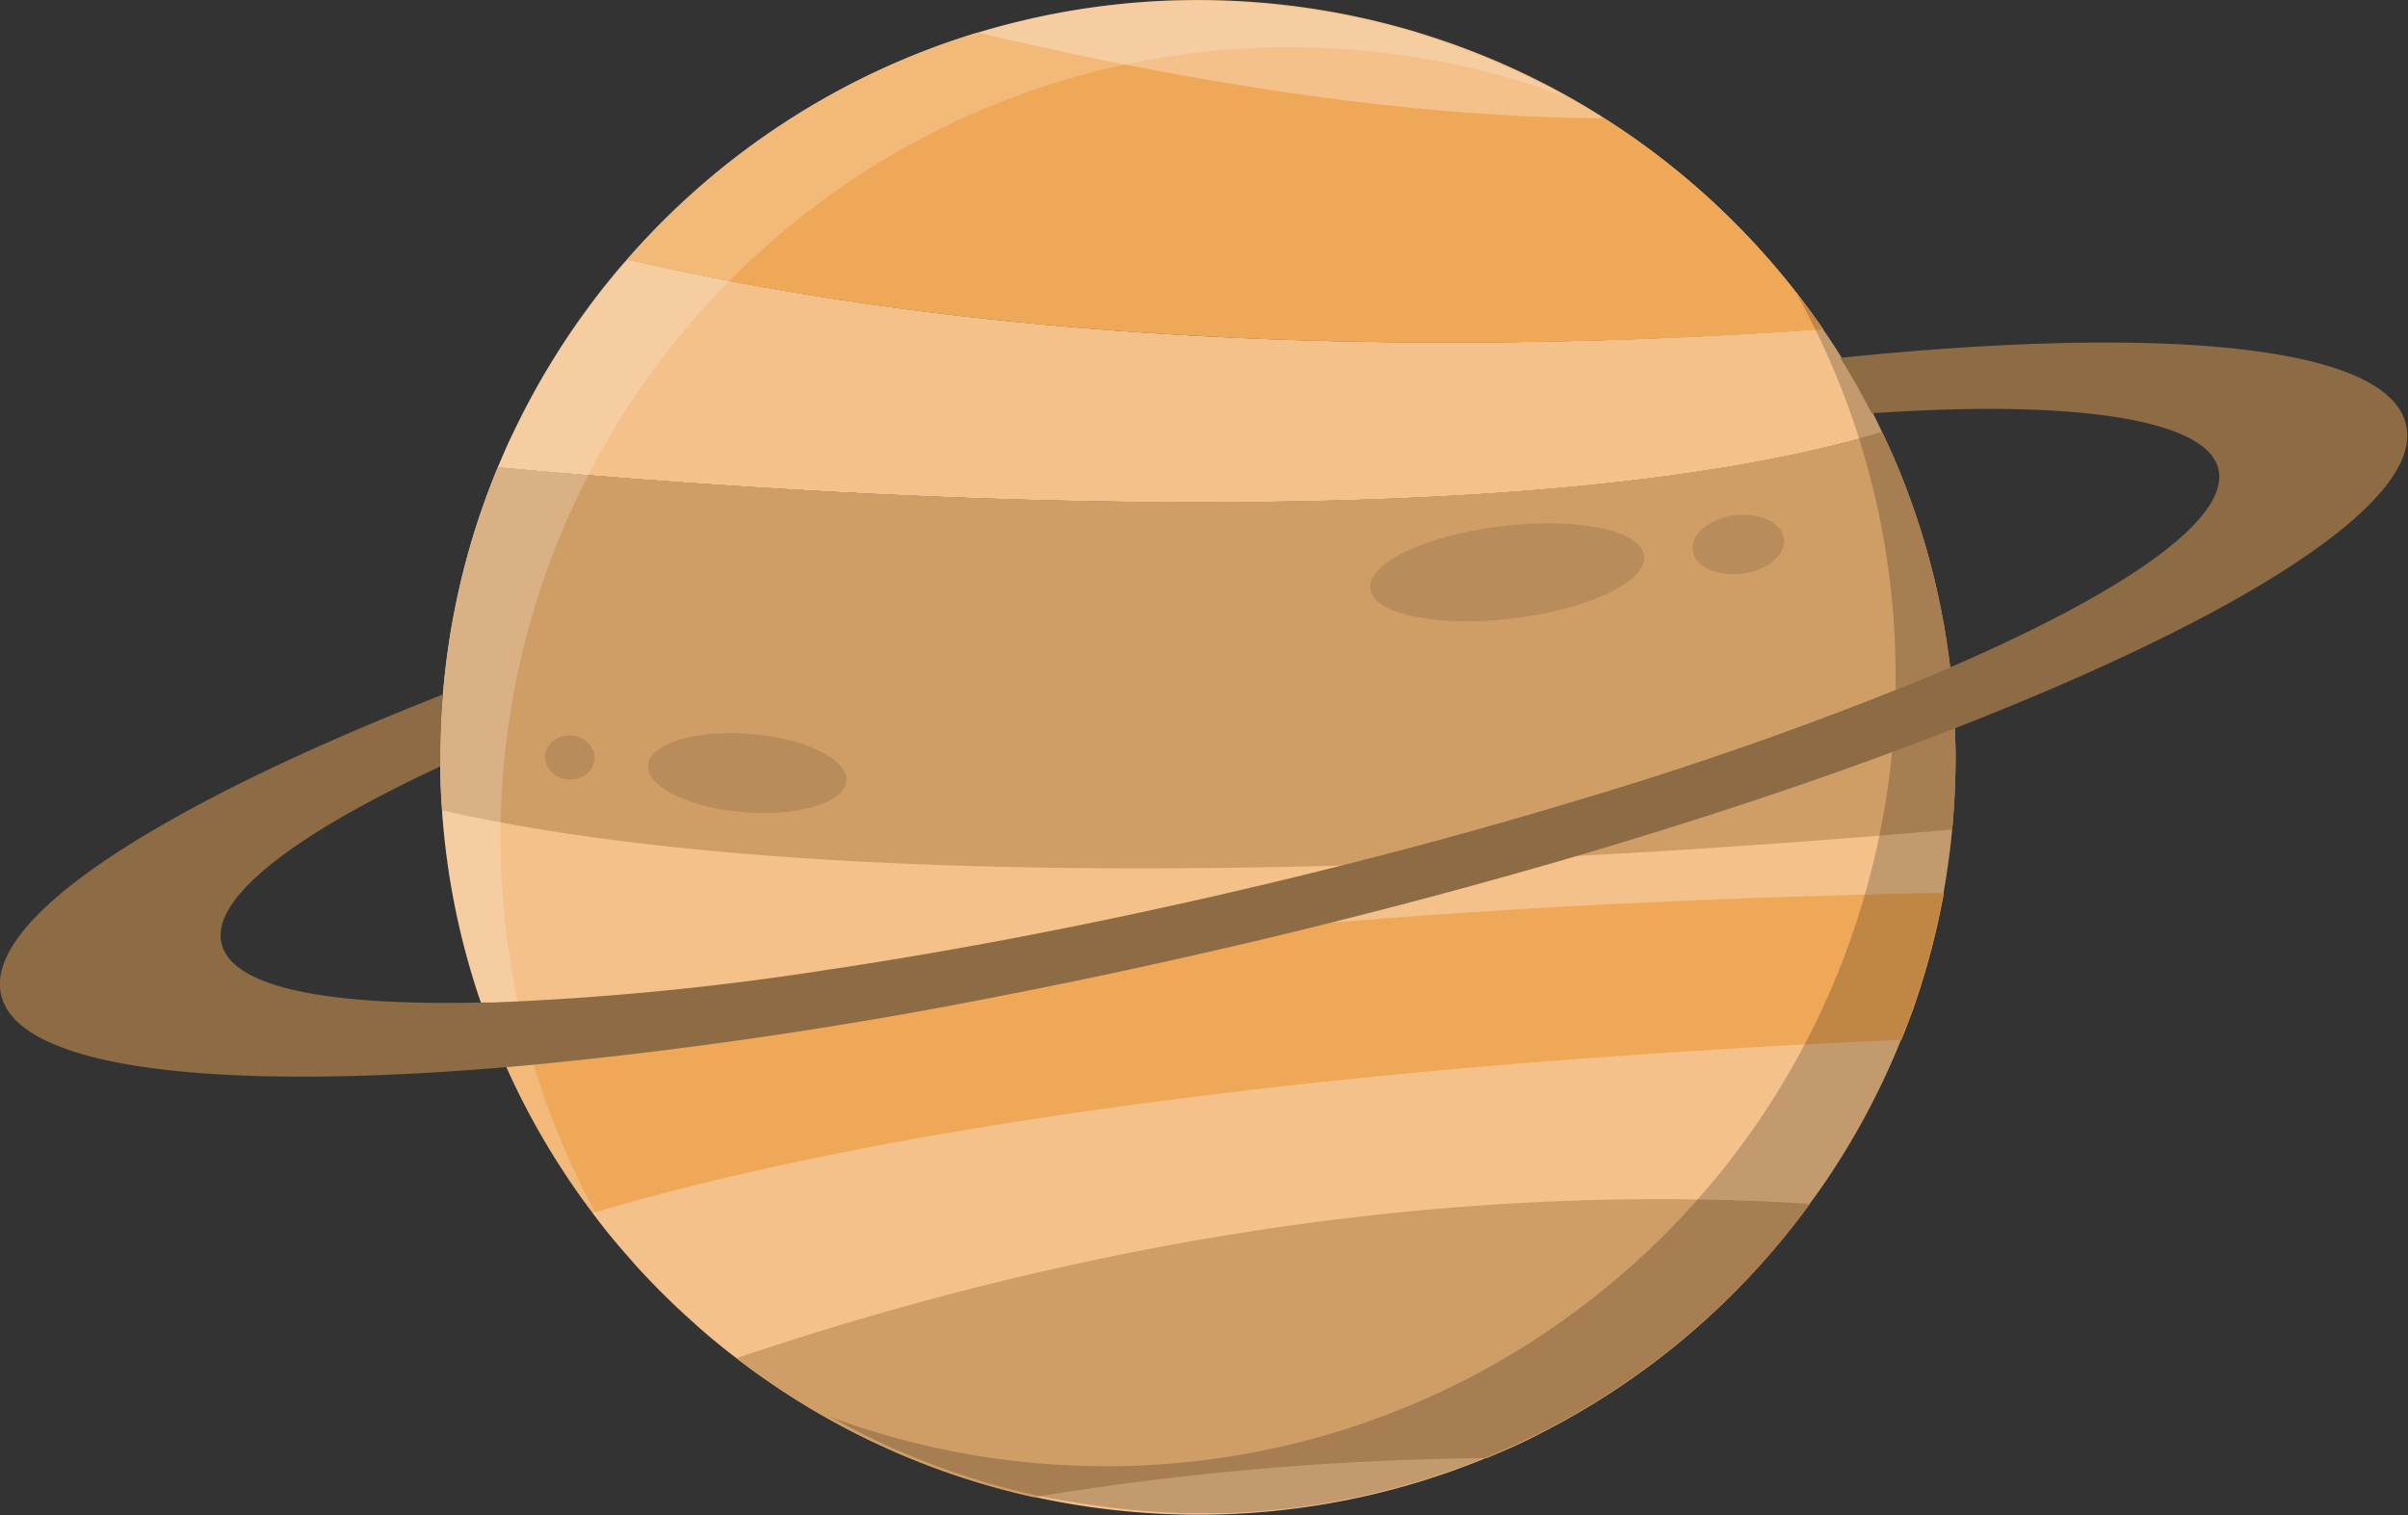
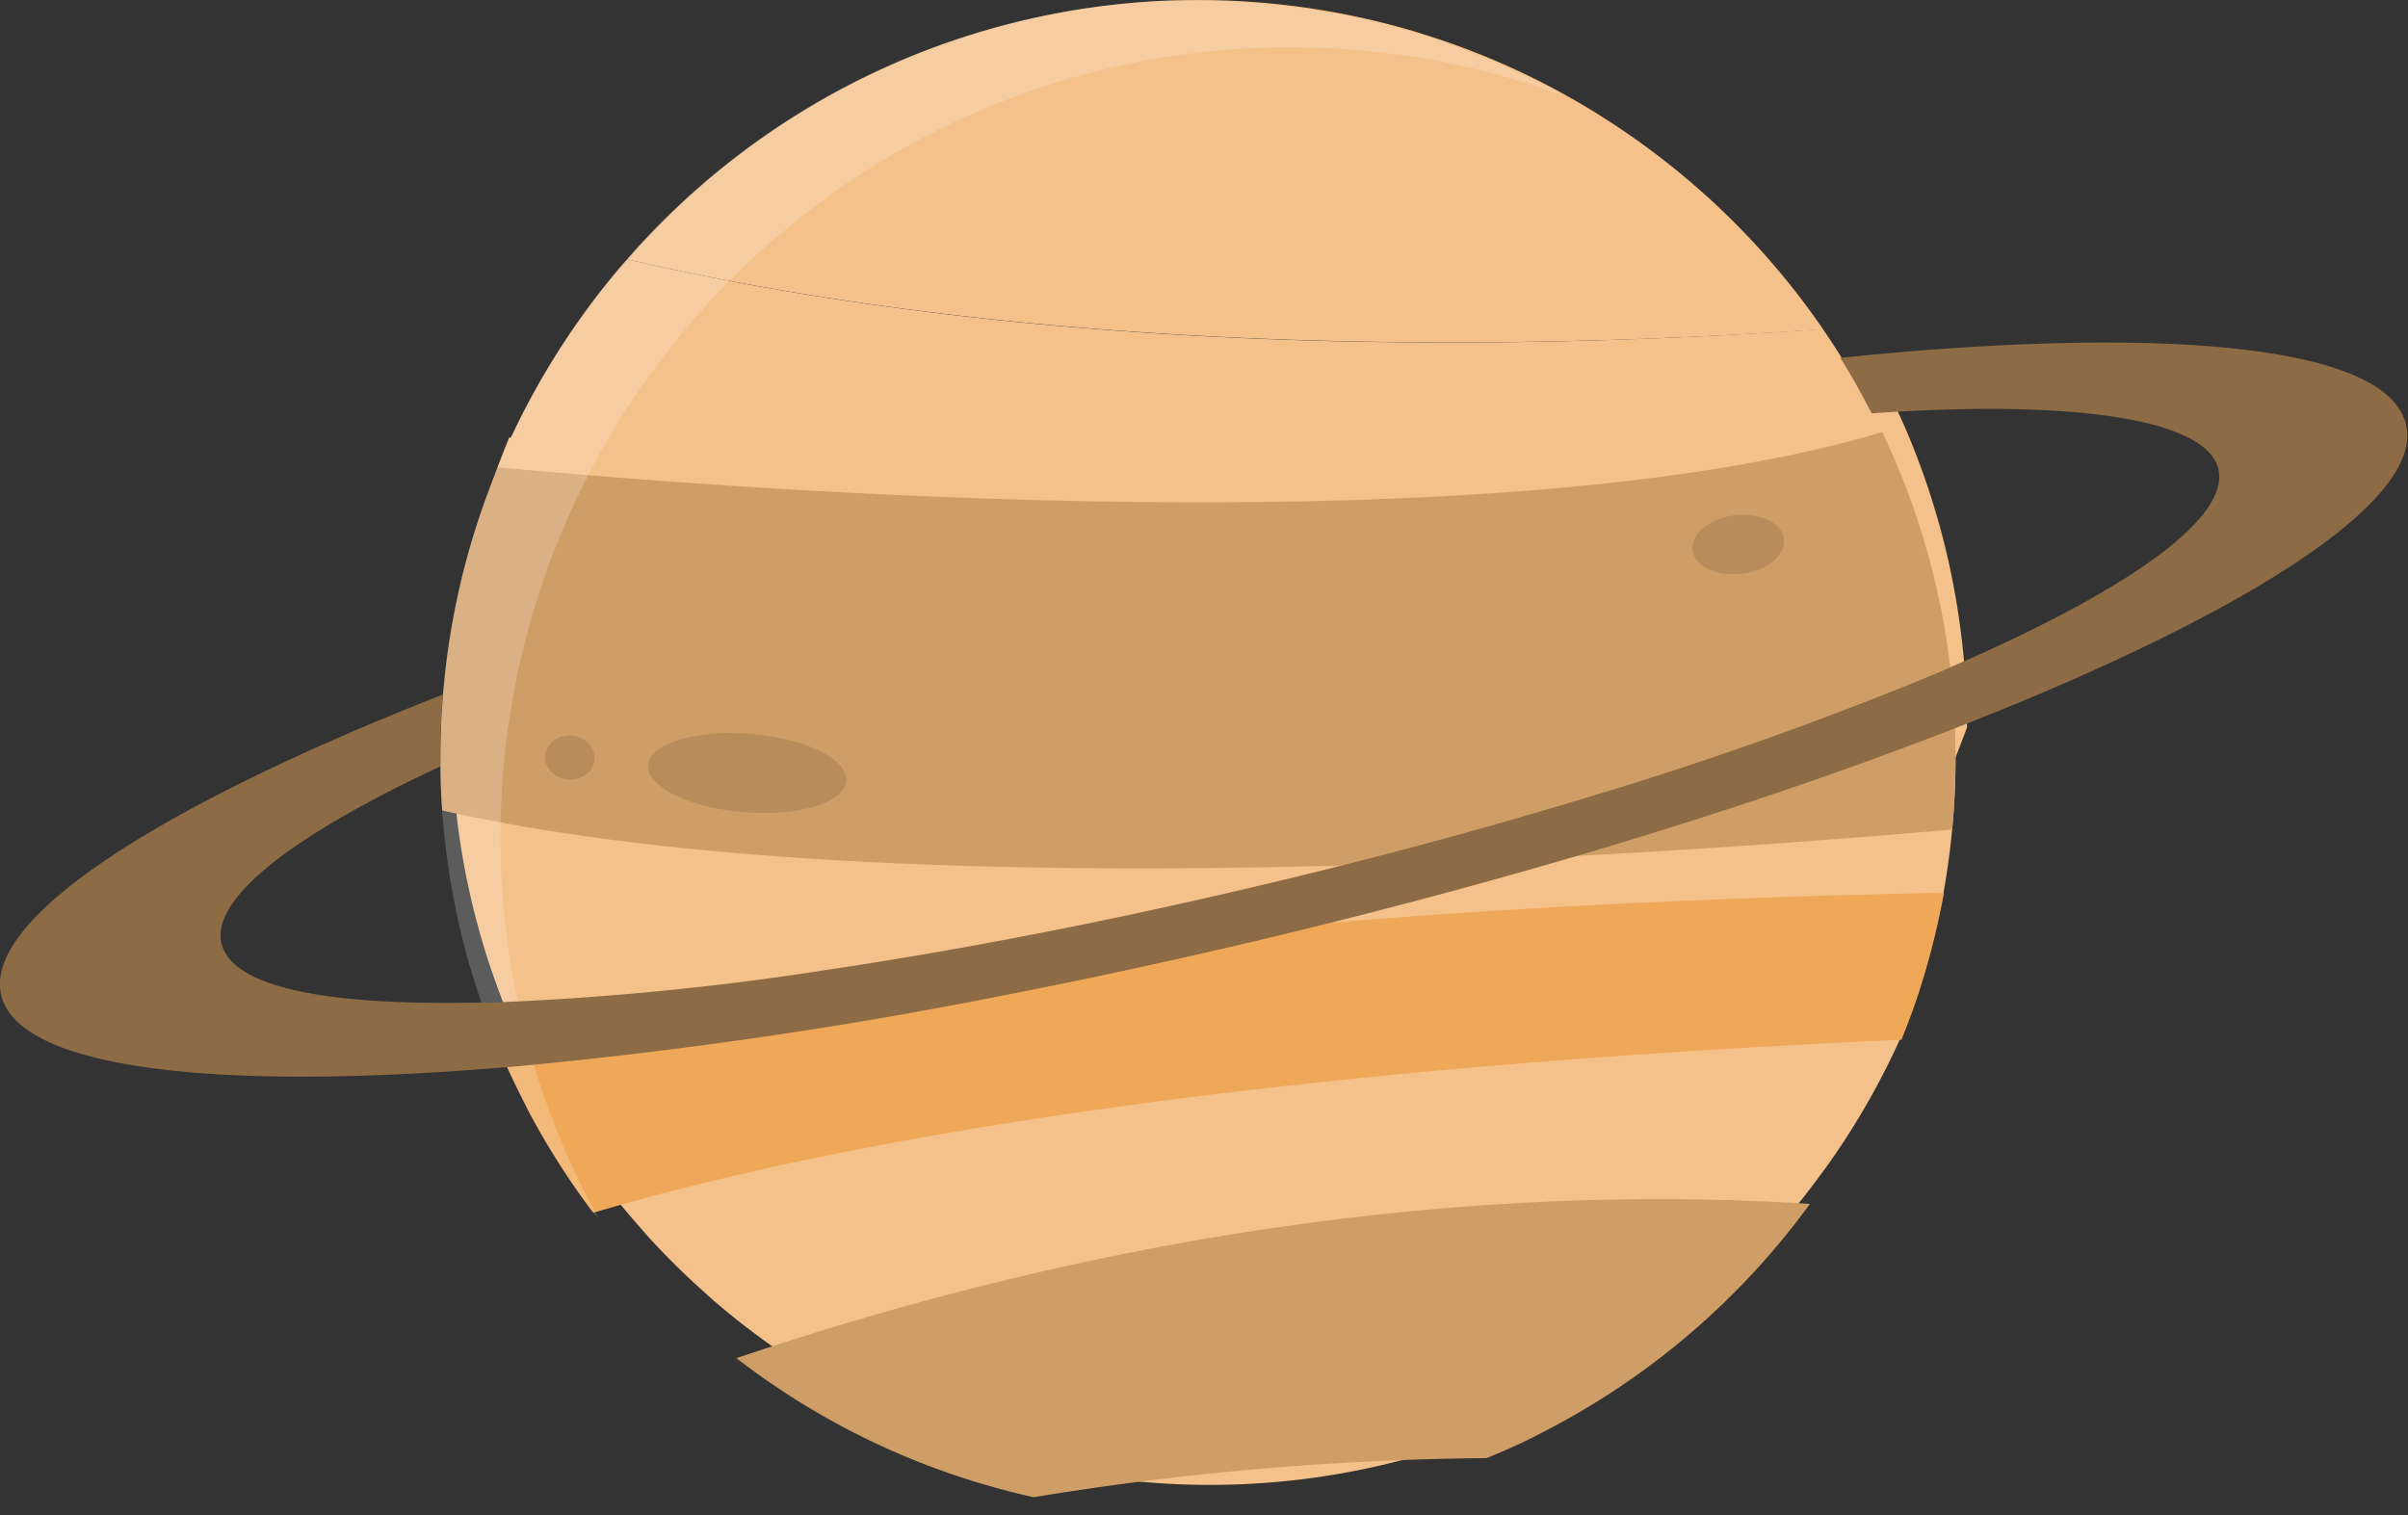
<svg xmlns="http://www.w3.org/2000/svg" id="Layer_1" data-name="Layer 1" viewBox="0 0 242.1 152.34">
  <rect x="0" y="0" width="242.1" height="152.34" fill="#333333" stroke="none" />
  <defs>
    <style>.cls-1{fill:#f4c18a}.cls-2{fill:#cf9e67}.cls-3{fill:#efa758}.cls-4{fill:#b88c5b}</style>
  </defs>
  <path d="M189.23 43.45c-37.16 11.08-106.65 6.52-139.18 3.54.5-1.19 1-2.37 1.58-3.53a76.5 76.5 0 0 1 7.26-12.18c1.31-1.8 2.7-3.54 4.17-5.2 43.3 10 90.51 9.12 120.21 7 .63.92 1.25 1.86 1.84 2.81 1.13 1.81 2.19 3.67 3.16 5.58q.5 1.01.96 1.98" class="cls-1" />
-   <path d="m63.06 26.08.3-.34A76.2 76.2 0 0 1 85.44 8.51a76.37 76.37 0 0 1 57-5.28l.89.28a75.7 75.7 0 0 1 17.48 8.06l.49.32a76.4 76.4 0 0 1 22 21.22c-29.73 2.06-76.94 2.94-120.24-7.03m133.55 50.09c0 2.44-.11 4.86-.34 7.24-.2 2.15-.5 4.27-.87 6.36a76 76 0 0 1-3.12 11.78c-.36 1-.75 2-1.15 3a76 76 0 0 1-3.7 7.86q-1.69 3.12-3.66 6.05c-.58.86-1.17 1.71-1.8 2.55a76.1 76.1 0 0 1-26.79 22.92c-1.86 1-3.77 1.84-5.71 2.64a76 76 0 0 1-29 5.73q-3 0-5.9-.23a76 76 0 0 1-10.61-1.57q-3.1-.69-6.11-1.62a75.6 75.6 0 0 1-23.81-12.32c-.8-.6-1.58-1.23-2.35-1.87s-1.36-1.15-2-1.74a76 76 0 0 1-5.83-5.78l-.47-.54c-1.32-1.5-2.59-3-3.79-4.64a76 76 0 0 1-6.46-10.13q-1.19-2.24-2.22-4.55c-.23-.5-.45-1-.66-1.49-.7-1.64-1.33-3.32-1.91-5a75 75 0 0 1-3.91-19.35c-.11-1.45-.17-2.92-.18-4.4v-.9c0-2.13.09-4.25.27-6.34a75.5 75.5 0 0 1 5-21.57l.51-1.27c32.53 3 102 7.54 139.18-3.54l.19.4c.64 1.35 1.24 2.72 1.79 4.11a75.7 75.7 0 0 1 4.86 19.14c.25 2 .41 4.07.48 6.13q.07 1.47.07 2.94" class="cls-1" />
+   <path d="m63.06 26.08.3-.34A76.2 76.2 0 0 1 85.44 8.51a76.37 76.37 0 0 1 57-5.28l.89.28a75.7 75.7 0 0 1 17.48 8.06l.49.32a76.4 76.4 0 0 1 22 21.22c-29.73 2.06-76.94 2.94-120.24-7.03m133.55 50.09c0 2.44-.11 4.86-.34 7.24-.2 2.15-.5 4.27-.87 6.36a76 76 0 0 1-3.12 11.78a76 76 0 0 1-3.7 7.86q-1.69 3.12-3.66 6.05c-.58.86-1.17 1.71-1.8 2.55a76.1 76.1 0 0 1-26.79 22.92c-1.86 1-3.77 1.84-5.71 2.64a76 76 0 0 1-29 5.73q-3 0-5.9-.23a76 76 0 0 1-10.61-1.57q-3.1-.69-6.11-1.62a75.6 75.6 0 0 1-23.81-12.32c-.8-.6-1.58-1.23-2.35-1.87s-1.36-1.15-2-1.74a76 76 0 0 1-5.83-5.78l-.47-.54c-1.32-1.5-2.59-3-3.79-4.64a76 76 0 0 1-6.46-10.13q-1.19-2.24-2.22-4.55c-.23-.5-.45-1-.66-1.49-.7-1.64-1.33-3.32-1.91-5a75 75 0 0 1-3.91-19.35c-.11-1.45-.17-2.92-.18-4.4v-.9c0-2.13.09-4.25.27-6.34a75.5 75.5 0 0 1 5-21.57l.51-1.27c32.53 3 102 7.54 139.18-3.54l.19.4c.64 1.35 1.24 2.72 1.79 4.11a75.7 75.7 0 0 1 4.86 19.14c.25 2 .41 4.07.48 6.13q.07 1.47.07 2.94" class="cls-1" />
  <path d="M181.97 121.05a76.1 76.1 0 0 1-26.79 22.92c-1.86 1-3.77 1.84-5.71 2.64a296 296 0 0 0-45.54 3.93q-3.1-.69-6.11-1.62a75.6 75.6 0 0 1-23.78-12.36c45.15-15.23 82.58-17.14 107.93-15.51" class="cls-2" />
-   <path d="M183.27 33.11c-29.7 2.09-76.91 2.94-120.21-7l.3-.34A76.2 76.2 0 0 1 85.44 8.51 75.4 75.4 0 0 1 98.3 3.27c18 4.27 41.37 8.55 63 8.62a76.4 76.4 0 0 1 22 21.22Z" class="cls-3" />
  <path d="m196.07 67.1-1.57.67a365 365 0 0 1-34.89 12.4c-7.8 2.37-16.09 4.68-24.74 6.86-31.61.85-65.82 0-90.41-5.54-.11-1.45-.17-2.92-.18-4.4v-.92c0-2.13.09-4.25.27-6.34a75.5 75.5 0 0 1 5-21.57l.51-1.27c32.53 3 102 7.54 139.18-3.54l.19.4c.64 1.35 1.24 2.72 1.79 4.11a75.7 75.7 0 0 1 4.86 19.14Z" class="cls-2" />
  <path d="M196.61 76.17c0 2.44-.11 4.86-.34 7.24-10.24.89-23.29 1.89-37.71 2.65-7.58.4-15.55.73-23.69 1 8.65-2.18 16.94-4.49 24.74-6.86a365 365 0 0 0 34.89-12.38l1.57-.67c.25 2 .41 4.07.48 6.13q.06 1.42.06 2.89" class="cls-2" />
  <path d="M195.44 89.77a76 76 0 0 1-3.12 11.78c-.36 1-.75 2-1.15 3-37 1.62-92.79 5.93-131.53 17.39a76 76 0 0 1-6.46-10.13c-1-2-2-4-2.88-6 26.38-6.93 71.69-14.64 145.14-16.04" class="cls-3" />
-   <ellipse cx="159.09" cy="109.38" class="cls-4" rx="13.87" ry="4.68" transform="rotate(-6.84 -278.377 146.676)" />
  <ellipse cx="182.33" cy="106.59" class="cls-4" rx="4.62" ry="2.96" transform="rotate(-6.84 -255.124 143.951)" />
  <ellipse cx="82.68" cy="129.56" class="cls-4" rx="3.95" ry="10" transform="rotate(-85.43 50.832 107.734)" />
  <ellipse cx="64.85" cy="128" class="cls-4" rx="2.22" ry="2.49" transform="rotate(-85.43 32.998 106.177)" />
  <path d="M165.28 61.65a79 79 0 0 0-16-4.17 80 80 0 0 0-12-.89h-.77c-1.57 0-3.14.08-4.69.18A78.9 78.9 0 0 0 96.9 67.61l-.48.28c-.4.23-.79.47-1.17.71-.77.49-1.54 1-2.29 1.5a79.35 79.35 0 0 0-34 52.83c-.26 1.58-.49 3.2-.65 4.81a77 77 0 0 0-.43 8.24 79 79 0 0 0 9.91 38.43c-.49-.63-1-1.25-1.47-1.89a75.6 75.6 0 0 1-9.68-18l-.06-.15a75.5 75.5 0 0 1-4.73-24.51v-3.38q0-3 .33-5.91a76.05 76.05 0 0 1 72.6-68.67h4.36c1.5 0 2.93.12 4.32.22l1.15.1 1 .1.78.09c1.5.18 2.9.38 4.22.6l1.14.19c.81.13 1.59.28 2.3.43l.82.18.25.06 1.5.36.81.21 1.73.48c.71.22 1.42.43 2.11.66s1.39.45 2.08.71c1.36.48 2.69 1 4 1.55l.18.08.23.1c.48.2.94.41 1.41.63l.25.11.33.15c.36.16.73.33 1.09.52l.35.16c.2.1.42.2.62.31l.71.38a.4.4 0 0 1 .14.07c.42.2.8.4 1.19.61l.54.3Z" style="fill:#fff;opacity:.2" transform="translate(-7.56 -51.83)" />
-   <path d="M90.73 194.18a79.7 79.7 0 0 0 28 5.07h.77c1.57 0 3.14-.08 4.69-.18a79.1 79.1 0 0 0 34.93-10.84c.16-.09.32-.2.49-.29l1.16-.71c.78-.48 1.54-1 2.29-1.5a79.33 79.33 0 0 0 34-52.83c.26-1.58.5-3.2.66-4.81a80 80 0 0 0 .42-8.23 79 79 0 0 0-9.91-38.44c.5.63 1 1.25 1.47 1.9a75.8 75.8 0 0 1 9.69 18l.06.15a75.7 75.7 0 0 1 4.72 24.5v3.42q0 3-.33 5.91a76 76 0 0 1-72.6 68.67h-4.36c-1.49 0-2.93-.12-4.32-.22l-1.15-.1-1-.1-.78-.09c-1.49-.18-2.9-.37-4.22-.59l-1.14-.19c-.81-.13-1.58-.29-2.3-.44l-.81-.18-.25-.06-1.51-.36-.81-.21-1.73-.47-2.11-.67c-.7-.22-1.39-.45-2.08-.71-1.36-.47-2.68-1-4-1.55l-.17-.08-.23-.1c-.49-.19-1-.4-1.42-.62l-.24-.11-.34-.16c-.36-.16-.73-.33-1.09-.52l-.34-.16c-.2-.1-.43-.2-.63-.31s-.48-.24-.71-.37a.4.4 0 0 1-.14-.07c-.41-.2-.8-.41-1.19-.62l-.54-.3Z" style="opacity:.2" transform="translate(-7.56 -51.83)" />
  <path d="m204.11 125.06-1.82.7c-10.74 4.13-22.94 8.23-36.17 12.13a638 638 0 0 1-24.86 6.74q-3.52.88-7.13 1.74c-8.49 2-16.83 3.82-24.9 5.39A480 480 0 0 1 60 159l-1.53.13c-29.28 2.47-49 .18-50.79-7.23-1.82-7.67 15.78-19 44.41-30.24-.18 2.09-.27 4.21-.27 6.34v.9c-14.67 6.83-23 13.19-22 17.73s10.75 6.33 26 6h1.23a291 291 0 0 0 33.31-3.23c13.5-2 28.48-4.88 44.14-8.6q2.86-.67 5.68-1.38l2.16-.54c8.65-2.18 16.94-4.49 24.74-6.86a365 365 0 0 0 34.89-12.38l1.57-.67c17.8-7.69 28.25-15 27.05-20s-14.55-7-34.85-5.58c-1-1.91-2-3.77-3.16-5.58 32.61-3.35 55-1.27 56.87 6.68 1.91 7.65-16.11 19.16-45.34 30.57" style="fill:#8c6b45" transform="translate(-7.56 -51.83)" />
</svg>